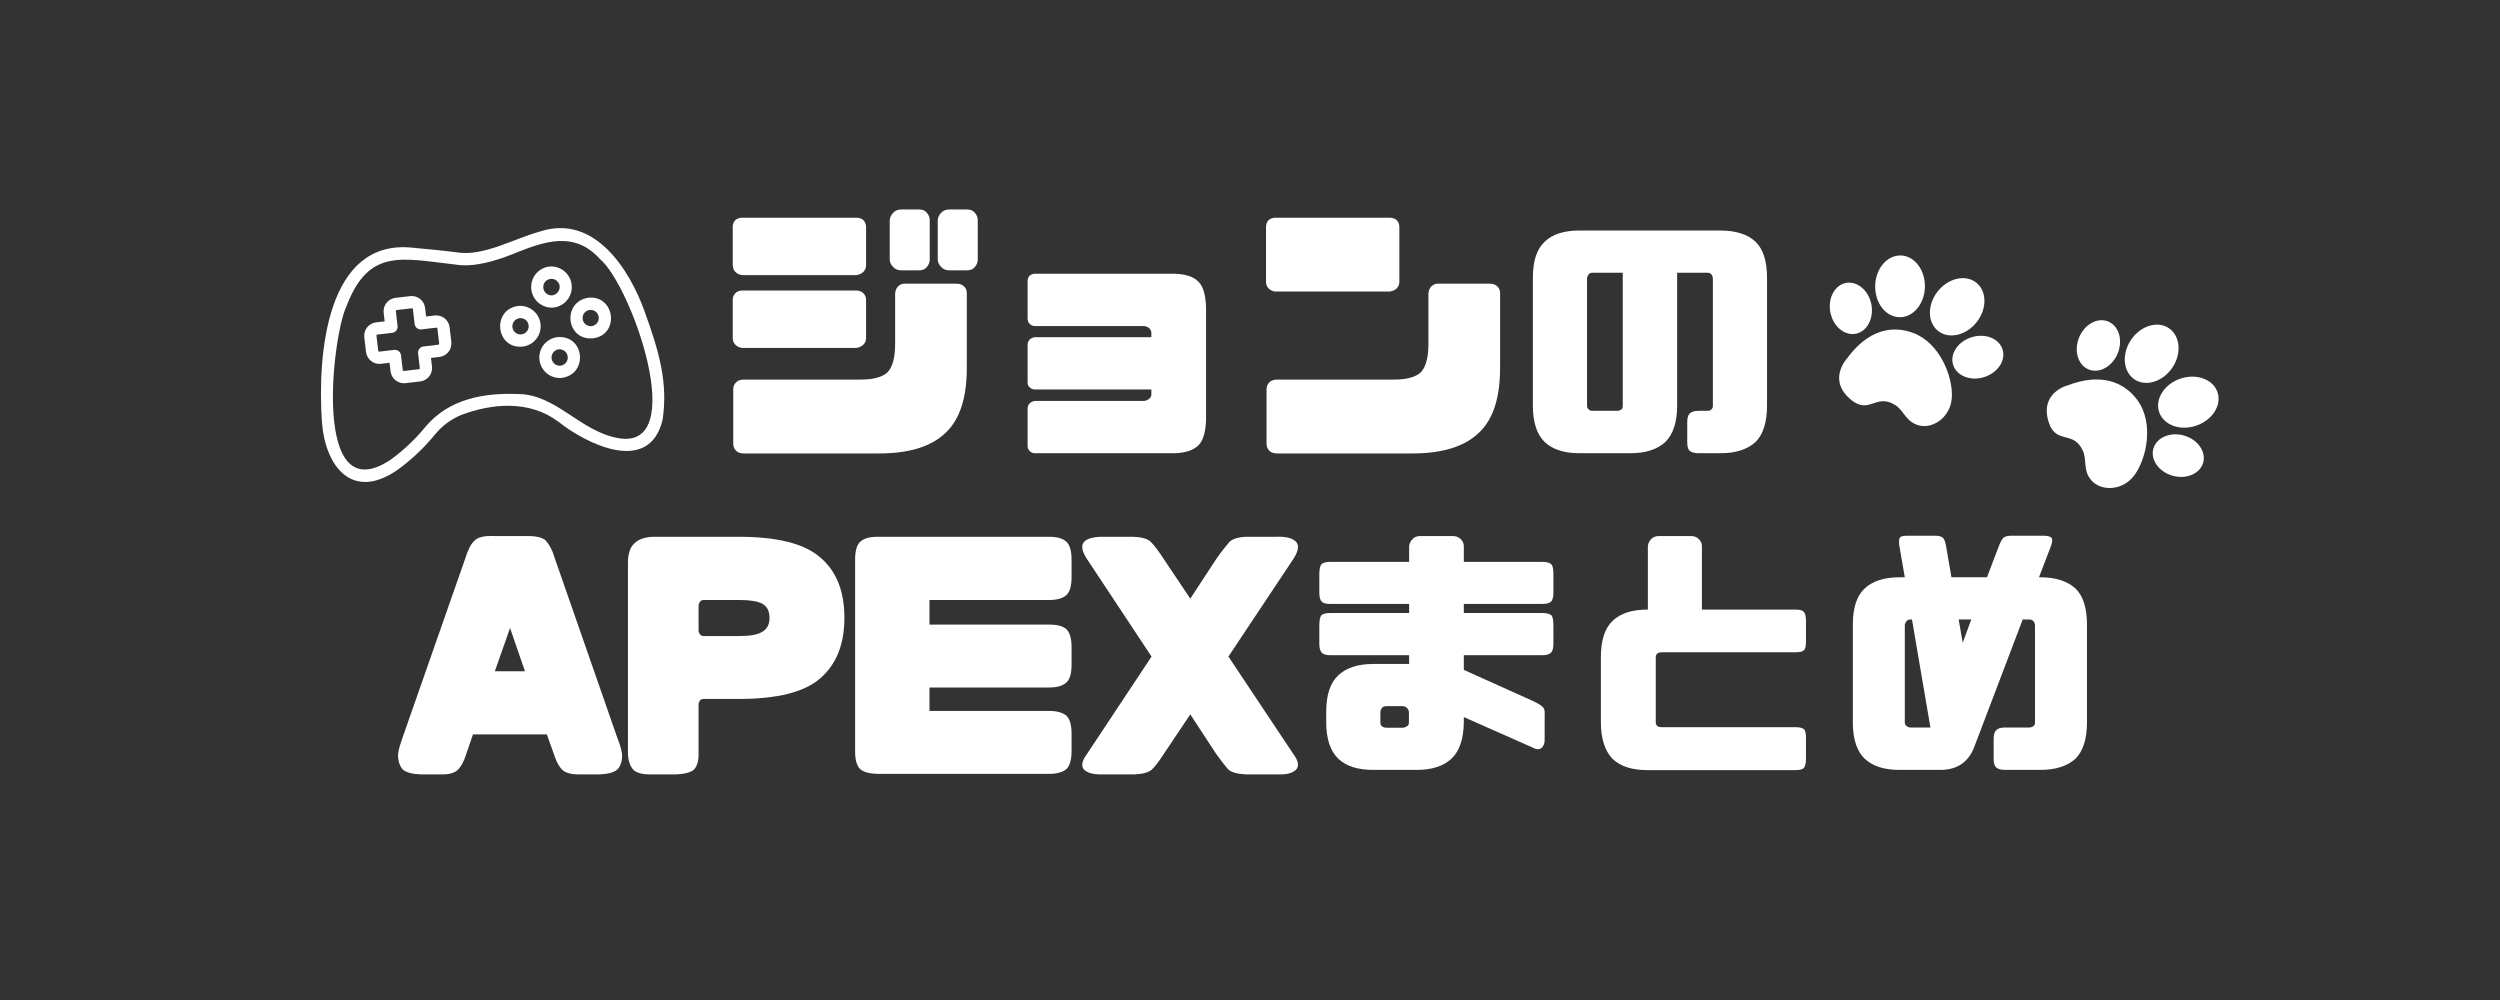
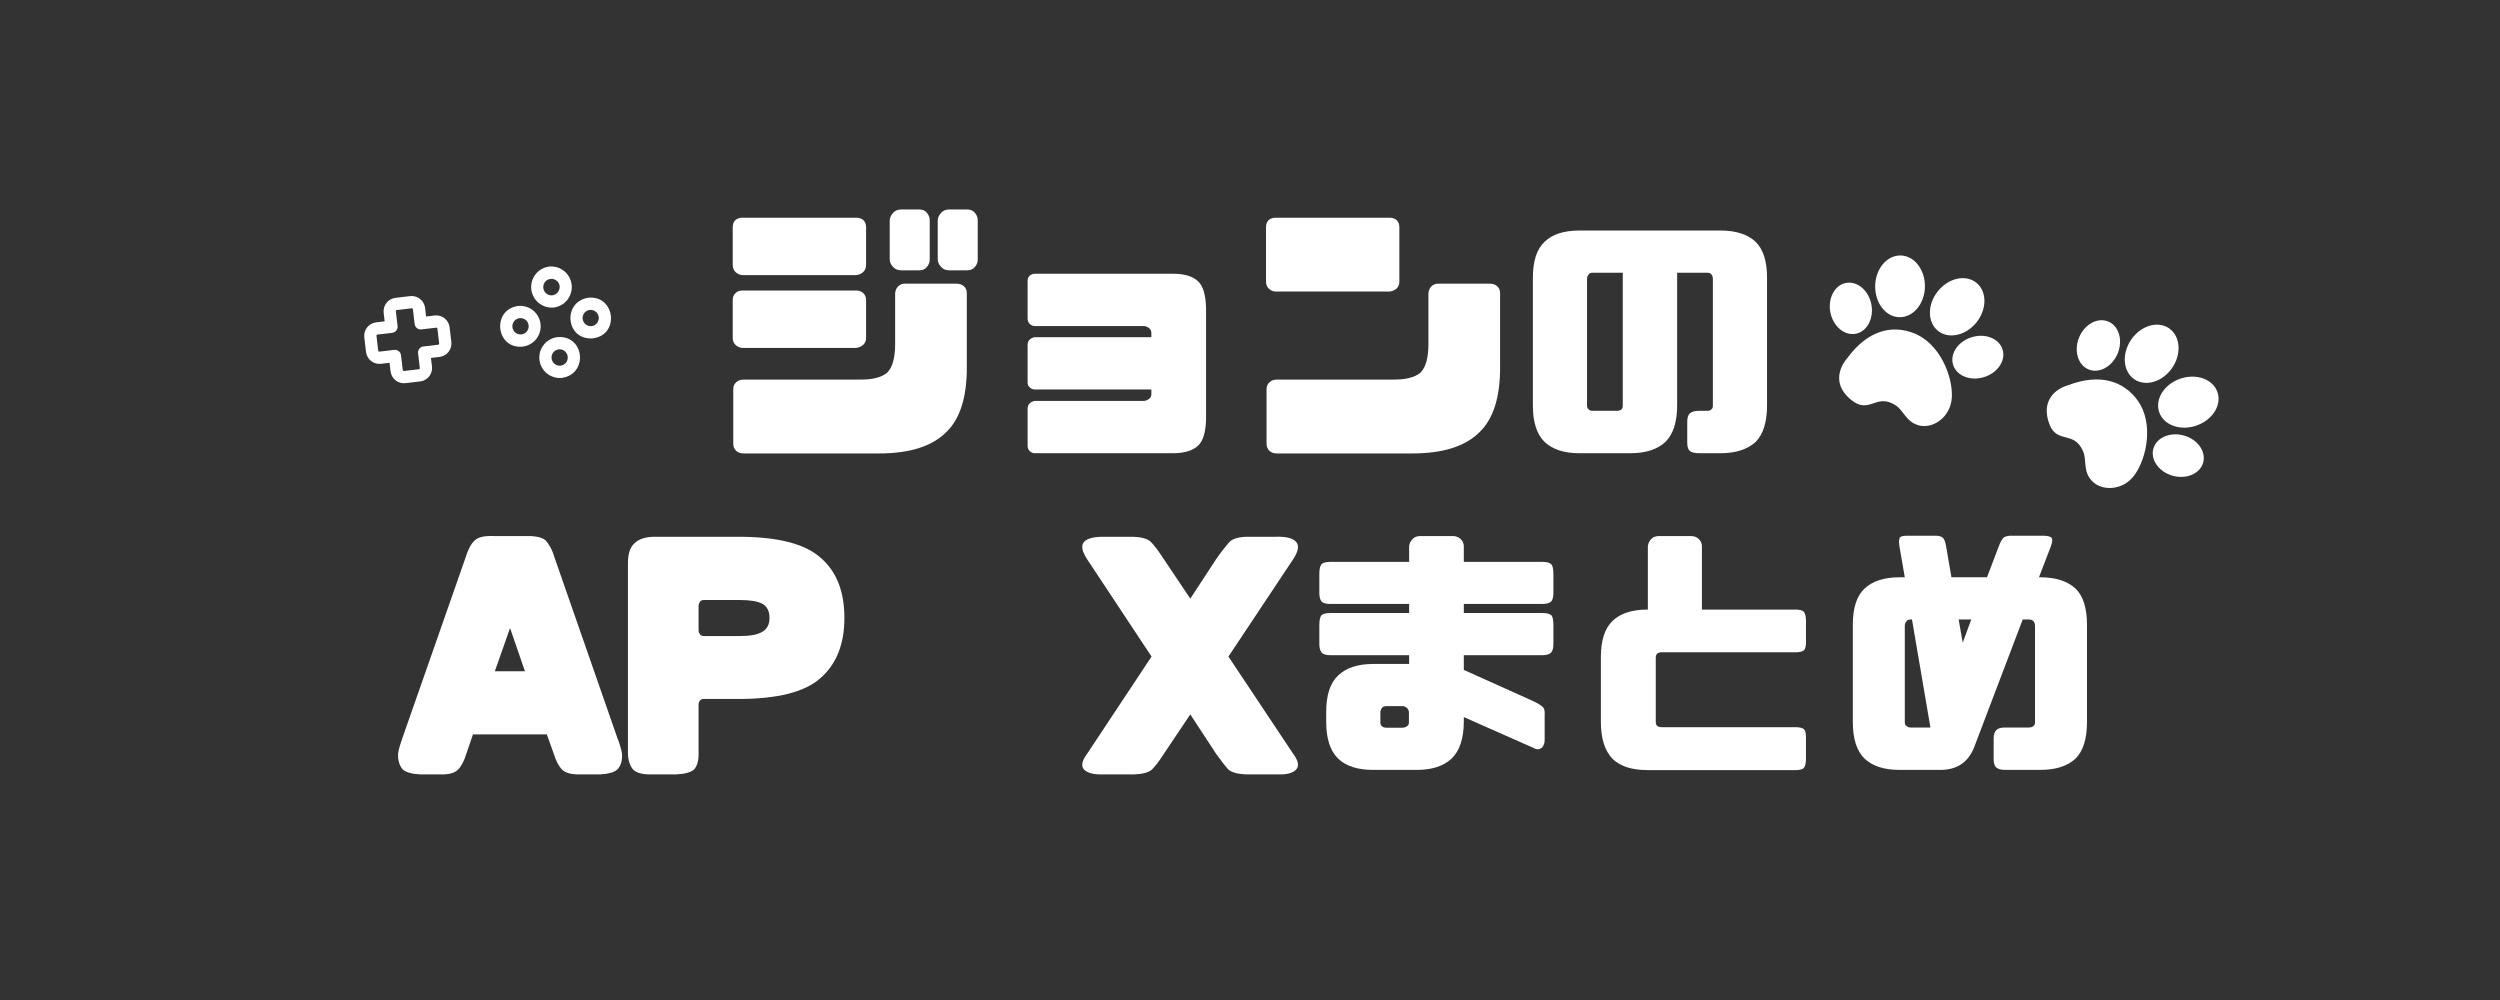
<svg xmlns="http://www.w3.org/2000/svg" width="500" zoomAndPan="magnify" viewBox="0 0 375 150" height="200" preserveAspectRatio="xMidYMid meet" version="1.0">
  <rect x="0" y="0" width="375" height="150" fill="#333333" stroke="none" />
  <defs>
    <g />
    <clipPath id="16231f2508">
      <path d="M 54 44 L 68 44 L 68 58 L 54 58 Z M 54 44 " clip-rule="nonzero" />
    </clipPath>
    <clipPath id="7a20f329bc">
      <path d="M 41.918 36.699 L 99.273 29.961 L 104.086 70.93 L 46.73 77.668 Z M 41.918 36.699 " clip-rule="nonzero" />
    </clipPath>
    <clipPath id="8b82cc0ef9">
      <path d="M 41.918 36.699 L 99.273 29.961 L 104.086 70.93 L 46.73 77.668 Z M 41.918 36.699 " clip-rule="nonzero" />
    </clipPath>
    <clipPath id="3a19ea56a6">
      <path d="M 80 50 L 87 50 L 87 57 L 80 57 Z M 80 50 " clip-rule="nonzero" />
    </clipPath>
    <clipPath id="5a1d3ad0d6">
      <path d="M 41.918 36.699 L 99.273 29.961 L 104.086 70.93 L 46.73 77.668 Z M 41.918 36.699 " clip-rule="nonzero" />
    </clipPath>
    <clipPath id="164e1f4e1a">
      <path d="M 41.918 36.699 L 99.273 29.961 L 104.086 70.93 L 46.73 77.668 Z M 41.918 36.699 " clip-rule="nonzero" />
    </clipPath>
    <clipPath id="cca612dc77">
      <path d="M 75 45 L 82 45 L 82 53 L 75 53 Z M 75 45 " clip-rule="nonzero" />
    </clipPath>
    <clipPath id="f68c4c3359">
      <path d="M 41.918 36.699 L 99.273 29.961 L 104.086 70.93 L 46.73 77.668 Z M 41.918 36.699 " clip-rule="nonzero" />
    </clipPath>
    <clipPath id="17f0026e90">
      <path d="M 41.918 36.699 L 99.273 29.961 L 104.086 70.93 L 46.73 77.668 Z M 41.918 36.699 " clip-rule="nonzero" />
    </clipPath>
    <clipPath id="17f9b262b0">
      <path d="M 85 44 L 92 44 L 92 51 L 85 51 Z M 85 44 " clip-rule="nonzero" />
    </clipPath>
    <clipPath id="fc6e75682d">
      <path d="M 41.918 36.699 L 99.273 29.961 L 104.086 70.93 L 46.73 77.668 Z M 41.918 36.699 " clip-rule="nonzero" />
    </clipPath>
    <clipPath id="197ef15196">
      <path d="M 41.918 36.699 L 99.273 29.961 L 104.086 70.93 L 46.73 77.668 Z M 41.918 36.699 " clip-rule="nonzero" />
    </clipPath>
    <clipPath id="25d403f96f">
      <path d="M 79 39 L 86 39 L 86 47 L 79 47 Z M 79 39 " clip-rule="nonzero" />
    </clipPath>
    <clipPath id="bed6779b4f">
      <path d="M 41.918 36.699 L 99.273 29.961 L 104.086 70.93 L 46.73 77.668 Z M 41.918 36.699 " clip-rule="nonzero" />
    </clipPath>
    <clipPath id="bf7a2cc685">
      <path d="M 41.918 36.699 L 99.273 29.961 L 104.086 70.93 L 46.73 77.668 Z M 41.918 36.699 " clip-rule="nonzero" />
    </clipPath>
    <clipPath id="4e38927a84">
-       <path d="M 48 34 L 100 34 L 100 73 L 48 73 Z M 48 34 " clip-rule="nonzero" />
+       <path d="M 48 34 L 100 34 L 48 73 Z M 48 34 " clip-rule="nonzero" />
    </clipPath>
    <clipPath id="836cfd1d1e">
-       <path d="M 41.918 36.699 L 99.273 29.961 L 104.086 70.93 L 46.73 77.668 Z M 41.918 36.699 " clip-rule="nonzero" />
-     </clipPath>
+       </clipPath>
    <clipPath id="e4a7af686e">
      <path d="M 41.918 36.699 L 99.273 29.961 L 104.086 70.93 L 46.73 77.668 Z M 41.918 36.699 " clip-rule="nonzero" />
    </clipPath>
    <clipPath id="2154c27a84">
      <path d="M 274 38 L 333 38 L 333 74 L 274 74 Z M 274 38 " clip-rule="nonzero" />
    </clipPath>
    <clipPath id="2578dd8534">
      <path d="M 296.168 20.836 L 338.992 61.785 L 310.48 91.598 L 267.66 50.645 Z M 296.168 20.836 " clip-rule="nonzero" />
    </clipPath>
    <clipPath id="7caeca55e0">
      <path d="M 296.168 20.836 L 338.992 61.785 L 310.48 91.598 L 267.66 50.645 Z M 296.168 20.836 " clip-rule="nonzero" />
    </clipPath>
  </defs>
  <g clip-path="url(#16231f2508)">
    <g clip-path="url(#7a20f329bc)">
      <g clip-path="url(#8b82cc0ef9)">
        <path fill="#ffffff" d="M 65.195 47.32 L 63.914 47.473 L 63.766 46.191 C 63.734 45.926 63.652 45.676 63.523 45.441 C 63.391 45.207 63.219 45.008 63.008 44.84 C 62.797 44.672 62.562 44.555 62.305 44.48 C 62.047 44.406 61.785 44.387 61.52 44.418 L 59.324 44.676 C 59.059 44.707 58.809 44.789 58.574 44.918 C 58.34 45.051 58.137 45.223 57.973 45.434 C 57.805 45.645 57.688 45.879 57.613 46.137 C 57.539 46.395 57.52 46.656 57.551 46.922 L 57.699 48.203 L 56.418 48.352 C 56.152 48.387 55.902 48.465 55.668 48.598 C 55.434 48.727 55.234 48.898 55.066 49.109 C 54.902 49.32 54.781 49.555 54.707 49.812 C 54.637 50.07 54.613 50.332 54.645 50.602 L 54.902 52.793 C 54.934 53.062 55.016 53.312 55.148 53.547 C 55.277 53.781 55.449 53.98 55.66 54.148 C 55.871 54.312 56.105 54.434 56.363 54.508 C 56.621 54.578 56.883 54.602 57.148 54.57 L 58.43 54.418 L 58.582 55.699 C 58.613 55.965 58.695 56.215 58.824 56.449 C 58.957 56.684 59.125 56.883 59.336 57.051 C 59.547 57.219 59.781 57.336 60.039 57.41 C 60.297 57.484 60.562 57.504 60.828 57.473 L 63.023 57.215 C 63.289 57.184 63.539 57.102 63.773 56.973 C 64.008 56.84 64.207 56.668 64.375 56.461 C 64.539 56.25 64.66 56.016 64.734 55.758 C 64.805 55.496 64.828 55.234 64.797 54.969 L 64.645 53.688 L 65.926 53.539 C 66.191 53.508 66.445 53.426 66.676 53.293 C 66.91 53.164 67.113 52.992 67.277 52.781 C 67.445 52.57 67.566 52.336 67.637 52.078 C 67.711 51.82 67.73 51.559 67.699 51.293 L 67.441 49.098 C 67.41 48.832 67.332 48.578 67.199 48.344 C 67.066 48.113 66.898 47.91 66.688 47.746 C 66.477 47.578 66.242 47.457 65.984 47.387 C 65.727 47.312 65.461 47.293 65.195 47.32 Z M 65.871 51.504 C 65.887 51.629 65.832 51.695 65.711 51.711 L 63.516 51.969 C 63.266 51.996 63.059 52.113 62.902 52.312 C 62.746 52.512 62.68 52.738 62.711 52.988 L 62.969 55.184 C 62.984 55.305 62.93 55.375 62.809 55.387 L 60.613 55.645 C 60.492 55.66 60.422 55.605 60.41 55.484 L 60.152 53.289 C 60.121 53.039 60.008 52.832 59.809 52.676 C 59.609 52.516 59.383 52.453 59.129 52.484 L 56.934 52.742 C 56.812 52.754 56.746 52.703 56.73 52.578 L 56.473 50.387 C 56.461 50.266 56.512 50.195 56.633 50.18 L 58.828 49.922 C 59.082 49.895 59.285 49.781 59.445 49.578 C 59.602 49.379 59.664 49.156 59.637 48.902 L 59.379 46.707 C 59.363 46.586 59.418 46.52 59.539 46.504 L 61.734 46.246 C 61.855 46.23 61.922 46.285 61.938 46.406 L 62.195 48.602 C 62.227 48.855 62.34 49.059 62.539 49.215 C 62.738 49.375 62.965 49.438 63.215 49.41 L 65.41 49.152 C 65.531 49.137 65.602 49.191 65.613 49.312 Z M 65.871 51.504 " fill-opacity="1" fill-rule="nonzero" />
      </g>
    </g>
  </g>
  <g clip-path="url(#3a19ea56a6)">
    <g clip-path="url(#5a1d3ad0d6)">
      <g clip-path="url(#164e1f4e1a)">
        <path fill="#ffffff" d="M 83.648 50.566 C 83.246 50.609 82.867 50.727 82.508 50.922 C 82.152 51.113 81.844 51.367 81.59 51.684 C 81.332 51.996 81.145 52.348 81.027 52.738 C 80.91 53.129 80.871 53.523 80.914 53.926 C 80.953 54.332 81.07 54.715 81.258 55.07 C 81.449 55.43 81.703 55.738 82.016 55.996 C 82.328 56.254 82.68 56.445 83.066 56.562 C 83.457 56.684 83.852 56.723 84.258 56.688 C 88.262 56.141 87.727 50.262 83.648 50.566 Z M 84.078 54.855 C 83.918 54.867 83.758 54.852 83.602 54.805 C 83.449 54.758 83.309 54.684 83.18 54.582 C 83.055 54.477 82.953 54.355 82.879 54.211 C 82.801 54.07 82.754 53.918 82.734 53.758 C 82.719 53.594 82.73 53.438 82.777 53.281 C 82.824 53.125 82.895 52.984 82.996 52.855 C 83.098 52.73 83.219 52.625 83.363 52.547 C 83.504 52.469 83.656 52.418 83.816 52.398 C 83.977 52.383 84.137 52.402 84.289 52.449 C 84.445 52.496 84.586 52.57 84.711 52.672 C 84.836 52.777 84.938 52.898 85.016 53.043 C 85.094 53.184 85.141 53.336 85.156 53.496 C 85.176 53.66 85.16 53.816 85.117 53.973 C 85.07 54.129 84.996 54.27 84.898 54.398 C 84.797 54.523 84.676 54.625 84.531 54.707 C 84.391 54.785 84.238 54.836 84.078 54.855 Z M 84.078 54.855 " fill-opacity="1" fill-rule="nonzero" />
      </g>
    </g>
  </g>
  <g clip-path="url(#cca612dc77)">
    <g clip-path="url(#f68c4c3359)">
      <g clip-path="url(#17f0026e90)">
        <path fill="#ffffff" d="M 77.754 45.891 C 73.711 46.402 74.348 52.406 78.406 51.988 C 78.805 51.941 79.18 51.816 79.531 51.621 C 79.883 51.426 80.184 51.168 80.434 50.852 C 80.688 50.539 80.867 50.188 80.98 49.801 C 81.09 49.414 81.125 49.02 81.082 48.617 C 81.039 48.219 80.922 47.84 80.73 47.488 C 80.539 47.133 80.289 46.828 79.977 46.574 C 79.664 46.316 79.316 46.133 78.934 46.016 C 78.547 45.895 78.156 45.855 77.754 45.891 Z M 78.164 50.164 C 78.004 50.176 77.848 50.156 77.695 50.105 C 77.543 50.055 77.406 49.977 77.285 49.875 C 77.164 49.77 77.066 49.648 76.992 49.504 C 76.918 49.363 76.871 49.211 76.859 49.055 C 76.844 48.895 76.859 48.738 76.906 48.586 C 76.953 48.43 77.027 48.293 77.129 48.168 C 77.23 48.043 77.352 47.941 77.492 47.867 C 77.629 47.789 77.781 47.742 77.941 47.723 C 78.102 47.707 78.266 47.719 78.422 47.766 C 78.582 47.812 78.723 47.887 78.852 47.992 C 78.98 48.094 79.082 48.219 79.16 48.363 C 79.238 48.512 79.281 48.664 79.297 48.828 C 79.312 48.992 79.297 49.152 79.246 49.312 C 79.195 49.469 79.117 49.609 79.012 49.734 C 78.906 49.859 78.777 49.961 78.629 50.035 C 78.484 50.109 78.328 50.152 78.164 50.164 Z M 78.164 50.164 " fill-opacity="1" fill-rule="nonzero" />
      </g>
    </g>
  </g>
  <g clip-path="url(#17f9b262b0)">
    <g clip-path="url(#fc6e75682d)">
      <g clip-path="url(#197ef15196)">
        <path fill="#ffffff" d="M 88.293 44.652 C 84.266 45.23 84.871 51.133 88.965 50.746 C 92.973 50.211 92.281 44.316 88.293 44.652 Z M 88.723 48.922 C 88.562 48.938 88.402 48.922 88.25 48.875 C 88.094 48.824 87.957 48.75 87.832 48.648 C 87.707 48.543 87.605 48.422 87.531 48.277 C 87.453 48.137 87.41 47.984 87.395 47.824 C 87.375 47.664 87.391 47.504 87.438 47.352 C 87.484 47.195 87.559 47.055 87.66 46.93 C 87.762 46.805 87.883 46.703 88.027 46.629 C 88.168 46.551 88.32 46.504 88.48 46.484 C 88.641 46.473 88.797 46.488 88.953 46.535 C 89.105 46.582 89.246 46.656 89.371 46.762 C 89.496 46.863 89.598 46.988 89.672 47.129 C 89.75 47.273 89.793 47.422 89.809 47.582 C 89.824 47.746 89.812 47.902 89.766 48.059 C 89.719 48.211 89.645 48.352 89.543 48.477 C 89.441 48.602 89.316 48.703 89.176 48.781 C 89.035 48.859 88.883 48.906 88.723 48.922 Z M 88.723 48.922 " fill-opacity="1" fill-rule="nonzero" />
      </g>
    </g>
  </g>
  <g clip-path="url(#25d403f96f)">
    <g clip-path="url(#bed6779b4f)">
      <g clip-path="url(#bf7a2cc685)">
        <path fill="#ffffff" d="M 83.043 46.133 C 83.445 46.086 83.824 45.961 84.18 45.762 C 84.535 45.566 84.84 45.309 85.09 44.992 C 85.344 44.672 85.527 44.32 85.641 43.93 C 85.758 43.539 85.793 43.145 85.75 42.738 C 85.707 42.336 85.59 41.953 85.398 41.598 C 85.207 41.238 84.953 40.93 84.637 40.672 C 84.324 40.414 83.973 40.227 83.586 40.105 C 83.199 39.988 82.801 39.945 82.398 39.98 C 81.992 40.031 81.613 40.152 81.262 40.352 C 80.906 40.547 80.602 40.805 80.348 41.125 C 80.094 41.441 79.91 41.793 79.797 42.184 C 79.684 42.574 79.648 42.973 79.691 43.375 C 79.734 43.777 79.852 44.16 80.043 44.516 C 80.234 44.875 80.488 45.184 80.801 45.441 C 81.113 45.699 81.465 45.887 81.855 46.008 C 82.242 46.129 82.637 46.168 83.043 46.133 Z M 81.762 42.281 C 81.918 42.09 82.117 41.957 82.355 41.887 C 82.59 41.812 82.828 41.809 83.066 41.879 C 83.305 41.949 83.504 42.078 83.664 42.266 C 83.824 42.453 83.918 42.672 83.949 42.914 C 83.965 43.078 83.945 43.238 83.898 43.395 C 83.852 43.551 83.777 43.695 83.676 43.82 C 83.574 43.949 83.453 44.055 83.312 44.141 C 83.172 44.223 83.02 44.277 82.859 44.301 C 82.609 44.324 82.375 44.277 82.152 44.16 C 81.93 44.043 81.762 43.871 81.641 43.652 C 81.523 43.434 81.473 43.199 81.496 42.949 C 81.516 42.699 81.605 42.477 81.762 42.281 Z M 81.762 42.281 " fill-opacity="1" fill-rule="nonzero" />
      </g>
    </g>
  </g>
  <g clip-path="url(#4e38927a84)">
    <g clip-path="url(#836cfd1d1e)">
      <g clip-path="url(#e4a7af686e)">
        <path fill="#ffffff" d="M 99.398 62.914 C 100.191 57.477 98.945 52.926 96.691 46.715 C 94.441 40.449 89.172 32.051 81.004 34.727 C 77.051 35.805 72.516 38.5 68.543 37.855 C 66.281 37.559 64.012 37.359 61.773 37.145 C 48.996 35.883 47.602 53.074 48.285 63.23 C 48.766 70.023 52.867 75.219 59.676 70.445 C 61.734 68.945 63.574 67.215 65.191 65.25 C 66.25 63.926 67.562 62.93 69.121 62.27 C 73.77 60.5 79.406 59.98 83.77 63.266 C 87.879 66.539 97.434 71.387 99.398 62.914 Z M 92.742 65.723 C 87.02 64.711 83.441 59.168 77.762 59.105 C 72.586 58.902 67.332 59.812 63.793 64.051 C 62.277 65.898 60.555 67.523 58.625 68.934 C 46.668 76.949 49.863 50.297 51.961 45.969 C 55.309 37.094 60.402 38.82 68.301 39.68 C 70.965 40.148 74.34 39.168 77.184 38.004 C 81.738 36.168 86.18 34.613 90.02 38.883 C 94.707 42.824 103.492 67.617 92.742 65.723 Z M 92.742 65.723 " fill-opacity="1" fill-rule="nonzero" />
      </g>
    </g>
  </g>
  <g clip-path="url(#2154c27a84)">
    <g clip-path="url(#2578dd8534)">
      <g clip-path="url(#7caeca55e0)">
        <path fill="#ffffff" d="M 288.738 43.02 C 288.695 45.574 286.984 47.617 284.918 47.582 C 282.852 47.543 281.234 45.438 281.277 42.883 C 281.32 40.328 283.031 38.285 285.098 38.32 C 287.148 38.359 288.781 40.465 288.738 43.02 Z M 296.426 42.387 C 294.809 41.121 292.219 41.715 290.645 43.723 C 289.066 45.734 289.109 48.387 290.727 49.652 C 292.34 50.918 294.93 50.32 296.508 48.312 C 298.082 46.305 298.043 43.652 296.426 42.387 Z M 276.883 42.445 C 275.188 42.777 274.148 44.758 274.555 46.855 C 274.973 48.961 276.676 50.395 278.371 50.062 C 280.07 49.73 281.109 47.75 280.703 45.652 C 280.293 43.551 278.582 42.113 276.883 42.445 Z M 300.387 52.434 C 299.879 50.781 297.805 49.945 295.754 50.582 C 293.699 51.215 292.457 53.062 292.965 54.715 C 293.473 56.367 295.547 57.203 297.598 56.57 C 299.652 55.934 300.902 54.078 300.387 52.434 Z M 277.086 53.727 C 277.086 53.727 273.984 56.988 277.695 59.996 C 280.441 62.227 281.41 58.895 284.332 60.789 C 285.586 61.609 285.918 63.305 287.832 63.809 C 289.953 64.375 292.625 62.559 292.777 59.582 C 292.938 56.465 290.969 51.477 287.055 49.969 C 283.691 48.676 280.109 49.602 277.086 53.727 Z M 325.336 49.23 C 323.629 48.078 321.094 48.855 319.66 50.969 C 318.23 53.086 318.449 55.742 320.156 56.898 C 321.859 58.051 324.406 57.281 325.844 55.156 C 327.285 53.035 327.039 50.387 325.336 49.23 Z M 332.621 58.828 C 331.953 56.875 329.465 55.977 327.047 56.801 C 324.633 57.629 323.211 59.867 323.875 61.82 C 324.543 63.77 327.031 64.672 329.449 63.844 C 331.863 63.02 333.293 60.77 332.621 58.828 Z M 316.215 48.219 C 314.613 47.574 312.656 48.656 311.852 50.648 C 311.051 52.641 311.703 54.777 313.305 55.422 C 314.906 56.066 316.863 54.98 317.668 52.988 C 318.469 50.996 317.816 48.863 316.215 48.219 Z M 330.473 69.406 C 330.945 67.742 329.652 65.914 327.602 65.332 C 325.547 64.746 323.484 65.617 323.008 67.281 C 322.531 68.945 323.824 70.773 325.879 71.355 C 327.934 71.941 329.996 71.07 330.473 69.406 Z M 310.223 57.781 C 310.223 57.781 305.848 58.82 307.316 63.363 C 308.406 66.727 311.027 64.465 312.449 67.652 C 313.062 69.023 312.406 70.617 313.742 72.09 C 315.223 73.719 318.438 73.656 320.191 71.238 C 322.023 68.703 323.098 63.457 320.637 60.051 C 318.516 57.152 315.012 55.969 310.223 57.781 Z M 310.223 57.781 " fill-opacity="1" fill-rule="nonzero" />
      </g>
    </g>
  </g>
  <g fill="#ffffff" fill-opacity="1">
    <g transform="translate(59.508, 113)">
      <g>
        <path d="M 19.359 -32.594 C 20.828 -32.625 21.828 -32.398 22.359 -31.922 C 22.598 -31.648 22.836 -31.297 23.078 -30.859 C 23.316 -30.422 23.531 -29.879 23.719 -29.234 L 33.078 -2.359 C 33.453 -1.422 33.691 -0.609 33.797 0.078 C 33.848 1.117 33.609 1.906 33.078 2.438 C 32.566 2.863 31.703 3.102 30.484 3.156 L 27.484 3.156 C 26.254 3.188 25.375 2.961 24.844 2.484 C 24.57 2.211 24.328 1.867 24.109 1.453 C 23.898 1.047 23.719 0.586 23.562 0.078 L 22.516 -2.844 L 11.438 -2.844 L 10.438 0.078 C 10.113 1.148 9.688 1.953 9.156 2.484 C 8.625 2.984 7.742 3.207 6.516 3.156 L 3.516 3.156 C 2.297 3.102 1.43 2.863 0.922 2.438 C 0.41 1.875 0.172 1.086 0.203 0.078 C 0.254 -0.297 0.336 -0.68 0.453 -1.078 C 0.578 -1.484 0.719 -1.91 0.875 -2.359 L 10.281 -29.234 C 10.676 -30.547 11.145 -31.441 11.688 -31.922 C 12.188 -32.43 13.156 -32.656 14.594 -32.594 Z M 17 -18.797 L 14.719 -12.312 L 19.234 -12.312 Z M 17 -18.797 " />
      </g>
    </g>
  </g>
  <g fill="#ffffff" fill-opacity="1">
    <g transform="translate(93.504, 113)">
      <g>
        <path d="M 12.078 -8.156 C 11.816 -8.156 11.617 -8.078 11.484 -7.922 C 11.348 -7.703 11.281 -7.531 11.281 -7.406 L 11.281 0.078 C 11.301 1.117 11.07 1.906 10.594 2.438 C 10.094 2.863 9.211 3.102 7.953 3.156 L 4.156 3.156 C 2.926 3.188 2.047 2.961 1.516 2.484 C 1.254 2.211 1.055 1.867 0.922 1.453 C 0.785 1.047 0.707 0.586 0.688 0.078 L 0.688 -28.562 C 0.688 -29.195 0.758 -29.758 0.906 -30.25 C 1.051 -30.75 1.297 -31.16 1.641 -31.484 C 2.305 -32.148 3.332 -32.484 4.719 -32.484 L 17.281 -32.484 C 23.125 -32.484 27.219 -31.441 29.562 -29.359 C 31.957 -27.328 33.156 -24.312 33.156 -20.312 C 33.156 -16.375 31.957 -13.363 29.562 -11.281 C 27.219 -9.195 23.125 -8.156 17.281 -8.156 Z M 21.922 -20.312 C 21.922 -21.332 21.562 -22.039 20.844 -22.438 C 20.145 -22.812 19.008 -23 17.438 -23 L 12.078 -23 C 11.785 -23 11.586 -22.906 11.484 -22.719 C 11.348 -22.508 11.281 -22.336 11.281 -22.203 L 11.281 -18.406 C 11.281 -18.238 11.348 -18.062 11.484 -17.875 C 11.586 -17.688 11.785 -17.594 12.078 -17.594 L 17.438 -17.594 C 19.039 -17.594 20.176 -17.805 20.844 -18.234 C 21.562 -18.641 21.922 -19.332 21.922 -20.312 Z M 21.922 -20.312 " />
      </g>
    </g>
  </g>
  <g fill="#ffffff" fill-opacity="1">
    <g transform="translate(127.501, 113)">
      <g>
-         <path d="M 4.125 3.078 C 2.914 3.055 2.047 2.816 1.516 2.359 C 1.016 1.848 0.766 0.969 0.766 -0.281 L 0.766 -29.078 C 0.766 -30.328 1.004 -31.195 1.484 -31.688 C 2.016 -32.219 2.895 -32.484 4.125 -32.484 L 29.875 -32.484 C 31.102 -32.484 31.984 -32.219 32.516 -31.688 C 32.992 -31.176 33.234 -30.305 33.234 -29.078 L 33.234 -26.406 C 33.234 -25.145 32.992 -24.273 32.516 -23.797 C 31.984 -23.266 31.102 -23 29.875 -23 L 11.922 -23 L 11.922 -19.312 L 29.875 -19.312 C 31.133 -19.312 32.016 -19.062 32.516 -18.562 C 32.992 -18.051 33.234 -17.172 33.234 -15.922 L 33.234 -13.281 C 33.234 -12.031 32.992 -11.164 32.516 -10.688 C 31.984 -10.145 31.102 -9.875 29.875 -9.875 L 11.922 -9.875 L 11.922 -6.359 L 29.875 -6.359 C 31.082 -6.359 31.961 -6.102 32.516 -5.594 C 32.992 -5.094 33.234 -4.211 33.234 -2.953 L 33.234 -0.312 C 33.234 0.906 32.992 1.781 32.516 2.312 C 31.961 2.82 31.082 3.078 29.875 3.078 Z M 4.125 3.078 " />
-       </g>
+         </g>
    </g>
  </g>
  <g fill="#ffffff" fill-opacity="1">
    <g transform="translate(161.498, 113)">
      <g>
        <path d="M 32.484 -29.125 L 22.766 -14.516 L 32.484 0.078 C 33.285 1.148 33.414 1.953 32.875 2.484 C 32.344 2.984 31.461 3.207 30.234 3.156 L 25.359 3.156 C 24.129 3.102 23.266 2.863 22.766 2.438 C 22.523 2.176 22.25 1.844 21.938 1.438 C 21.633 1.039 21.297 0.586 20.922 0.078 L 17.047 -5.844 L 13.078 0.078 C 12.391 1.148 11.789 1.938 11.281 2.438 C 10.801 2.863 9.938 3.102 8.688 3.156 L 3.797 3.156 C 2.566 3.188 1.688 2.961 1.156 2.484 C 0.625 1.953 0.758 1.148 1.562 0.078 L 11.234 -14.516 L 1.562 -29.125 C 0.758 -30.344 0.625 -31.223 1.156 -31.766 C 1.664 -32.266 2.656 -32.504 4.125 -32.484 L 8.516 -32.484 C 9.797 -32.43 10.664 -32.176 11.125 -31.719 C 11.656 -31.188 12.305 -30.32 13.078 -29.125 L 17.047 -23.203 L 20.922 -29.125 C 21.348 -29.738 21.727 -30.254 22.062 -30.672 C 22.395 -31.098 22.68 -31.445 22.922 -31.719 C 23.43 -32.195 24.297 -32.453 25.516 -32.484 L 29.922 -32.484 C 31.359 -32.535 32.344 -32.297 32.875 -31.766 C 33.414 -31.223 33.285 -30.344 32.484 -29.125 Z M 32.484 -29.125 " />
      </g>
    </g>
  </g>
  <g fill="#ffffff" fill-opacity="1">
    <g transform="translate(195.494, 113)">
      <g>
        <path d="M 4.047 -22.406 C 3.398 -22.406 2.957 -22.535 2.719 -22.797 C 2.508 -23.086 2.406 -23.516 2.406 -24.078 L 2.406 -26.875 C 2.406 -27.594 2.508 -28.086 2.719 -28.359 C 2.957 -28.598 3.398 -28.719 4.047 -28.719 L 15.875 -28.719 L 15.875 -31.078 C 15.926 -31.504 16.102 -31.863 16.406 -32.156 C 16.664 -32.445 17.062 -32.594 17.594 -32.594 L 22.406 -32.594 C 22.883 -32.594 23.281 -32.445 23.594 -32.156 C 23.914 -31.844 24.078 -31.484 24.078 -31.078 L 24.078 -28.719 L 35.844 -28.719 C 36.508 -28.719 36.961 -28.598 37.203 -28.359 C 37.41 -28.148 37.516 -27.656 37.516 -26.875 L 37.516 -24.078 C 37.516 -23.461 37.41 -23.035 37.203 -22.797 C 36.961 -22.535 36.508 -22.406 35.844 -22.406 L 24.078 -22.406 L 24.078 -21.047 L 35.844 -21.047 C 36.477 -21.047 36.93 -20.938 37.203 -20.719 C 37.41 -20.508 37.516 -20.004 37.516 -19.203 L 37.516 -16.406 C 37.516 -15.812 37.41 -15.395 37.203 -15.156 C 36.961 -14.863 36.508 -14.719 35.844 -14.719 L 24.078 -14.719 L 24.078 -12.516 L 34.562 -7.797 C 35.227 -7.473 35.68 -7.191 35.922 -6.953 C 36.16 -6.742 36.254 -6.332 36.203 -5.719 L 36.203 -2.047 C 36.223 -1.586 36.086 -1.188 35.797 -0.844 C 35.422 -0.551 35.008 -0.535 34.562 -0.797 L 24.078 -5.438 L 24.078 -4.688 C 24.055 -2.176 23.441 -0.348 22.234 0.797 C 21.016 1.922 19.285 2.484 17.047 2.484 L 10.484 2.484 C 8.16 2.484 6.41 1.922 5.234 0.797 C 4.035 -0.367 3.438 -2.195 3.438 -4.688 L 3.438 -6.234 C 3.438 -8.742 4.035 -10.562 5.234 -11.688 C 6.441 -12.832 8.191 -13.406 10.484 -13.406 L 15.875 -13.406 L 15.875 -14.719 L 4.047 -14.719 C 3.398 -14.719 2.957 -14.863 2.719 -15.156 C 2.508 -15.445 2.406 -15.863 2.406 -16.406 L 2.406 -19.203 C 2.406 -19.941 2.508 -20.445 2.719 -20.719 C 2.988 -20.938 3.43 -21.047 4.047 -21.047 L 15.875 -21.047 L 15.875 -22.406 Z M 15.844 -4.641 L 15.844 -6.125 C 15.844 -6.383 15.75 -6.609 15.562 -6.797 C 15.375 -6.984 15.145 -7.078 14.875 -7.078 L 12.484 -7.078 C 12.129 -7.078 11.898 -6.984 11.797 -6.797 C 11.641 -6.609 11.562 -6.383 11.562 -6.125 L 11.562 -4.641 C 11.562 -4.348 11.641 -4.16 11.797 -4.078 C 11.93 -3.922 12.16 -3.844 12.484 -3.844 L 14.875 -3.844 C 15.145 -3.844 15.375 -3.922 15.562 -4.078 C 15.75 -4.16 15.844 -4.348 15.844 -4.641 Z M 15.844 -4.641 " />
      </g>
    </g>
  </g>
  <g fill="#ffffff" fill-opacity="1">
    <g transform="translate(235.49, 113)">
      <g>
        <path d="M 11.641 2.516 C 9.316 2.516 7.57 1.957 6.406 0.844 C 5.227 -0.383 4.641 -2.227 4.641 -4.688 L 4.641 -14.438 C 4.641 -16.945 5.227 -18.758 6.406 -19.875 C 7.57 -21 9.316 -21.562 11.641 -21.562 L 11.688 -21.562 L 11.688 -31.078 C 11.738 -31.504 11.91 -31.863 12.203 -32.156 C 12.461 -32.445 12.863 -32.594 13.406 -32.594 L 18.125 -32.594 C 18.625 -32.594 19.02 -32.445 19.312 -32.156 C 19.633 -31.844 19.797 -31.484 19.797 -31.078 L 19.797 -21.562 L 33.844 -21.562 C 34.457 -21.562 34.867 -21.453 35.078 -21.234 C 35.297 -20.973 35.406 -20.52 35.406 -19.875 L 35.406 -16.719 C 35.406 -16.082 35.312 -15.672 35.125 -15.484 C 34.906 -15.266 34.477 -15.156 33.844 -15.156 L 13.766 -15.156 C 13.172 -15.156 12.875 -14.891 12.875 -14.359 L 12.875 -4.688 C 12.875 -4.176 13.172 -3.922 13.766 -3.922 L 33.844 -3.922 C 34.477 -3.922 34.906 -3.812 35.125 -3.594 C 35.312 -3.406 35.406 -2.992 35.406 -2.359 L 35.406 0.844 C 35.406 1.477 35.297 1.93 35.078 2.203 C 34.867 2.41 34.457 2.516 33.844 2.516 Z M 11.641 2.516 " />
      </g>
    </g>
  </g>
  <g fill="#ffffff" fill-opacity="1">
    <g transform="translate(275.486, 113)">
      <g>
        <path d="M 9.438 2.484 C 7.145 2.484 5.398 1.922 4.203 0.797 C 3.023 -0.348 2.438 -2.176 2.438 -4.688 L 2.438 -19.281 C 2.438 -21.812 3.023 -23.625 4.203 -24.719 C 5.398 -25.844 7.145 -26.406 9.438 -26.406 L 10.234 -26.406 L 9.438 -31 C 9.332 -31.633 9.348 -32.086 9.484 -32.359 C 9.617 -32.547 9.988 -32.641 10.594 -32.641 L 14.844 -32.641 C 15.32 -32.641 15.68 -32.547 15.922 -32.359 C 16.16 -32.148 16.332 -31.695 16.438 -31 L 17.234 -26.406 L 22.562 -26.406 L 24.312 -31 C 24.562 -31.664 24.805 -32.117 25.047 -32.359 C 25.336 -32.547 25.695 -32.641 26.125 -32.641 L 31 -32.641 C 31.582 -32.641 31.992 -32.547 32.234 -32.359 C 32.422 -32.117 32.383 -31.664 32.125 -31 L 30.359 -26.406 L 30.562 -26.406 C 32.852 -26.406 34.613 -25.844 35.844 -24.719 C 36.988 -23.602 37.562 -21.789 37.562 -19.281 L 37.562 -4.688 C 37.562 -2.176 36.988 -0.348 35.844 0.797 C 34.613 1.922 32.852 2.484 30.562 2.484 L 25.312 2.484 C 24.707 2.484 24.27 2.375 24 2.156 C 23.707 1.945 23.562 1.52 23.562 0.875 L 23.562 -2.234 C 23.562 -2.848 23.707 -3.273 24 -3.516 C 24.238 -3.754 24.676 -3.875 25.312 -3.875 L 28.875 -3.875 C 29.164 -3.875 29.395 -3.957 29.562 -4.125 C 29.695 -4.195 29.766 -4.383 29.766 -4.688 L 29.766 -19.156 C 29.766 -19.375 29.695 -19.586 29.562 -19.797 C 29.395 -19.984 29.164 -20.078 28.875 -20.078 L 27.922 -20.078 L 20.641 -0.922 C 19.754 1.348 18.062 2.484 15.562 2.484 Z M 11.125 -20.078 C 10.801 -20.078 10.586 -19.984 10.484 -19.797 C 10.316 -19.609 10.234 -19.395 10.234 -19.156 L 10.234 -4.688 C 10.234 -4.383 10.316 -4.195 10.484 -4.125 C 10.617 -3.957 10.832 -3.875 11.125 -3.875 L 14.078 -3.875 L 11.312 -20.078 Z M 18.922 -16.594 L 20.203 -20.078 L 18.312 -20.078 Z M 18.922 -16.594 " />
      </g>
    </g>
  </g>
  <g fill="#ffffff" fill-opacity="1">
    <g transform="translate(107.505, 65.5)">
      <g>
        <path d="M 3.844 -32.844 L 20.922 -32.844 C 21.367 -32.844 21.727 -32.723 22 -32.484 C 22.27 -32.211 22.406 -31.863 22.406 -31.438 L 22.406 -25.766 C 22.406 -25.336 22.27 -24.988 22 -24.719 C 21.727 -24.445 21.367 -24.285 20.922 -24.234 L 3.844 -24.234 C 3.438 -24.266 3.086 -24.426 2.797 -24.719 C 2.535 -24.988 2.406 -25.336 2.406 -25.766 L 2.406 -31.438 C 2.406 -31.863 2.535 -32.211 2.797 -32.484 C 3.086 -32.723 3.438 -32.844 3.844 -32.844 Z M 3.844 -21.922 L 20.922 -21.922 C 21.367 -21.922 21.727 -21.785 22 -21.516 C 22.27 -21.254 22.406 -20.922 22.406 -20.516 L 22.406 -14.797 C 22.406 -14.398 22.27 -14.066 22 -13.797 C 21.727 -13.535 21.367 -13.375 20.922 -13.312 L 3.844 -13.312 C 3.438 -13.344 3.086 -13.504 2.797 -13.797 C 2.535 -14.066 2.406 -14.398 2.406 -14.797 L 2.406 -20.516 C 2.406 -20.922 2.535 -21.254 2.797 -21.516 C 3.066 -21.785 3.414 -21.922 3.844 -21.922 Z M 39.156 -26.516 C 39.156 -26.141 39.008 -25.781 38.719 -25.438 C 38.445 -25.113 38.062 -24.953 37.562 -24.953 L 34.875 -24.953 C 34.375 -24.953 33.977 -25.113 33.688 -25.438 C 33.363 -25.758 33.188 -26.117 33.156 -26.516 L 33.156 -32.516 C 33.207 -32.941 33.383 -33.301 33.688 -33.594 C 33.977 -33.914 34.375 -34.078 34.875 -34.078 L 37.562 -34.078 C 38.062 -34.078 38.445 -33.914 38.719 -33.594 C 39.008 -33.25 39.156 -32.891 39.156 -32.516 Z M 31.953 -26.516 C 31.953 -26.141 31.805 -25.781 31.516 -25.438 C 31.254 -25.113 30.883 -24.953 30.406 -24.953 L 27.688 -24.953 C 27.176 -24.953 26.773 -25.113 26.484 -25.438 C 26.16 -25.758 25.984 -26.117 25.953 -26.516 L 25.953 -32.516 C 26.016 -32.941 26.191 -33.301 26.484 -33.594 C 26.773 -33.914 27.176 -34.078 27.688 -34.078 L 30.406 -34.078 C 30.883 -34.078 31.254 -33.914 31.516 -33.594 C 31.805 -33.25 31.953 -32.891 31.953 -32.516 Z M 26.766 -13.922 L 26.766 -21.516 C 26.816 -21.973 26.973 -22.32 27.234 -22.562 C 27.504 -22.82 27.828 -22.953 28.203 -22.953 L 35.922 -22.953 C 36.43 -22.953 36.816 -22.82 37.078 -22.562 C 37.367 -22.32 37.516 -21.973 37.516 -21.516 L 37.516 -10.641 C 37.566 -5.941 36.5 -2.582 34.312 -0.562 C 32.188 1.488 28.867 2.516 24.359 2.516 L 4.078 2.516 C 3.566 2.516 3.18 2.383 2.922 2.125 C 2.629 1.852 2.484 1.492 2.484 1.047 L 2.484 -7.125 C 2.484 -7.551 2.629 -7.895 2.922 -8.156 C 3.18 -8.426 3.566 -8.562 4.078 -8.562 L 21.359 -8.562 C 23.305 -8.531 24.707 -8.875 25.562 -9.594 C 26.363 -10.375 26.766 -11.816 26.766 -13.922 Z M 26.766 -13.922 " />
      </g>
    </g>
  </g>
  <g fill="#ffffff" fill-opacity="1">
    <g transform="translate(147.501, 65.5)">
      <g>
        <path d="M 25.203 -6.359 L 25.203 -7.078 L 7.719 -7.078 C 7.426 -7.078 7.172 -7.188 6.953 -7.406 C 6.742 -7.562 6.641 -7.801 6.641 -8.125 L 6.641 -13.797 C 6.641 -14.086 6.742 -14.344 6.953 -14.562 C 7.141 -14.75 7.395 -14.867 7.719 -14.922 L 25.203 -14.922 L 25.203 -15.562 C 25.203 -15.82 25.094 -16.062 24.875 -16.281 C 24.613 -16.488 24.32 -16.594 24 -16.594 L 7.719 -16.594 C 7.426 -16.594 7.172 -16.703 6.953 -16.922 C 6.742 -17.129 6.641 -17.395 6.641 -17.719 L 6.641 -23.359 C 6.641 -23.68 6.742 -23.945 6.953 -24.156 C 7.191 -24.344 7.445 -24.438 7.719 -24.438 L 28.594 -24.438 C 30.281 -24.414 31.508 -24.016 32.281 -23.234 C 32.969 -22.547 33.344 -21.27 33.406 -19.406 L 33.406 -2.516 C 33.344 -0.68 32.969 0.582 32.281 1.281 C 31.508 2.051 30.281 2.453 28.594 2.484 L 7.719 2.484 C 7.426 2.484 7.172 2.375 6.953 2.156 C 6.742 1.945 6.641 1.695 6.641 1.406 L 6.641 -4.203 C 6.641 -4.523 6.742 -4.789 6.953 -5 C 7.141 -5.188 7.395 -5.305 7.719 -5.359 L 24 -5.359 C 24.32 -5.359 24.613 -5.469 24.875 -5.688 C 25.094 -5.844 25.203 -6.066 25.203 -6.359 Z M 25.203 -6.359 " />
      </g>
    </g>
  </g>
  <g fill="#ffffff" fill-opacity="1">
    <g transform="translate(187.497, 65.5)">
      <g>
        <path d="M 26.766 -13.922 L 26.766 -21.516 C 26.816 -21.973 26.973 -22.32 27.234 -22.562 C 27.504 -22.82 27.828 -22.953 28.203 -22.953 L 35.922 -22.953 C 36.43 -22.953 36.816 -22.82 37.078 -22.562 C 37.367 -22.32 37.516 -21.973 37.516 -21.516 L 37.516 -10.641 C 37.566 -5.941 36.5 -2.582 34.312 -0.562 C 32.188 1.488 28.867 2.516 24.359 2.516 L 4.078 2.516 C 3.566 2.516 3.18 2.383 2.922 2.125 C 2.629 1.852 2.484 1.492 2.484 1.047 L 2.484 -7.125 C 2.484 -7.551 2.629 -7.895 2.922 -8.156 C 3.18 -8.426 3.566 -8.562 4.078 -8.562 L 21.359 -8.562 C 23.305 -8.531 24.707 -8.875 25.562 -9.594 C 26.363 -10.375 26.766 -11.816 26.766 -13.922 Z M 3.844 -32.844 L 20.922 -32.844 C 21.367 -32.844 21.727 -32.723 22 -32.484 C 22.27 -32.211 22.406 -31.863 22.406 -31.438 L 22.406 -23.234 C 22.406 -22.836 22.27 -22.504 22 -22.234 C 21.727 -21.973 21.367 -21.816 20.922 -21.766 L 3.844 -21.766 C 3.438 -21.785 3.086 -21.941 2.797 -22.234 C 2.535 -22.504 2.406 -22.836 2.406 -23.234 L 2.406 -31.438 C 2.406 -31.863 2.535 -32.211 2.797 -32.484 C 3.086 -32.723 3.438 -32.844 3.844 -32.844 Z M 3.844 -32.844 " />
      </g>
    </g>
  </g>
  <g fill="#ffffff" fill-opacity="1">
    <g transform="translate(227.493, 65.5)">
      <g>
        <path d="M 9.438 2.484 C 7.145 2.484 5.398 1.922 4.203 0.797 C 3.023 -0.348 2.438 -2.176 2.438 -4.688 L 2.438 -23.844 C 2.438 -26.344 3.023 -28.141 4.203 -29.234 C 5.348 -30.359 7.094 -30.922 9.438 -30.922 L 30.562 -30.922 C 32.883 -30.922 34.645 -30.359 35.844 -29.234 C 36.988 -28.117 37.562 -26.32 37.562 -23.844 L 37.562 -4.688 C 37.562 -2.176 36.988 -0.348 35.844 0.797 C 34.613 1.922 32.852 2.484 30.562 2.484 L 27.359 2.484 C 26.742 2.484 26.289 2.375 26 2.156 C 25.727 1.945 25.594 1.52 25.594 0.875 L 25.594 -2.234 C 25.594 -2.828 25.727 -3.254 26 -3.516 C 26.289 -3.754 26.742 -3.875 27.359 -3.875 L 28.562 -3.875 C 28.906 -3.875 29.129 -3.957 29.234 -4.125 C 29.367 -4.195 29.438 -4.383 29.438 -4.688 L 29.438 -23.688 C 29.438 -23.926 29.367 -24.133 29.234 -24.312 C 29.129 -24.5 28.906 -24.594 28.562 -24.594 L 24.078 -24.594 L 24.078 -4.688 C 24.078 -2.195 23.488 -0.367 22.312 0.797 C 21.094 1.922 19.336 2.484 17.047 2.484 Z M 11.438 -24.594 C 11.094 -24.594 10.879 -24.5 10.797 -24.312 C 10.641 -24.156 10.562 -23.945 10.562 -23.688 L 10.562 -4.688 C 10.562 -4.383 10.641 -4.195 10.797 -4.125 C 10.879 -3.957 11.094 -3.875 11.438 -3.875 L 15.047 -3.875 C 15.359 -3.875 15.598 -3.957 15.766 -4.125 C 15.867 -4.227 15.922 -4.414 15.922 -4.688 L 15.922 -24.594 Z M 11.438 -24.594 " />
      </g>
    </g>
  </g>
</svg>